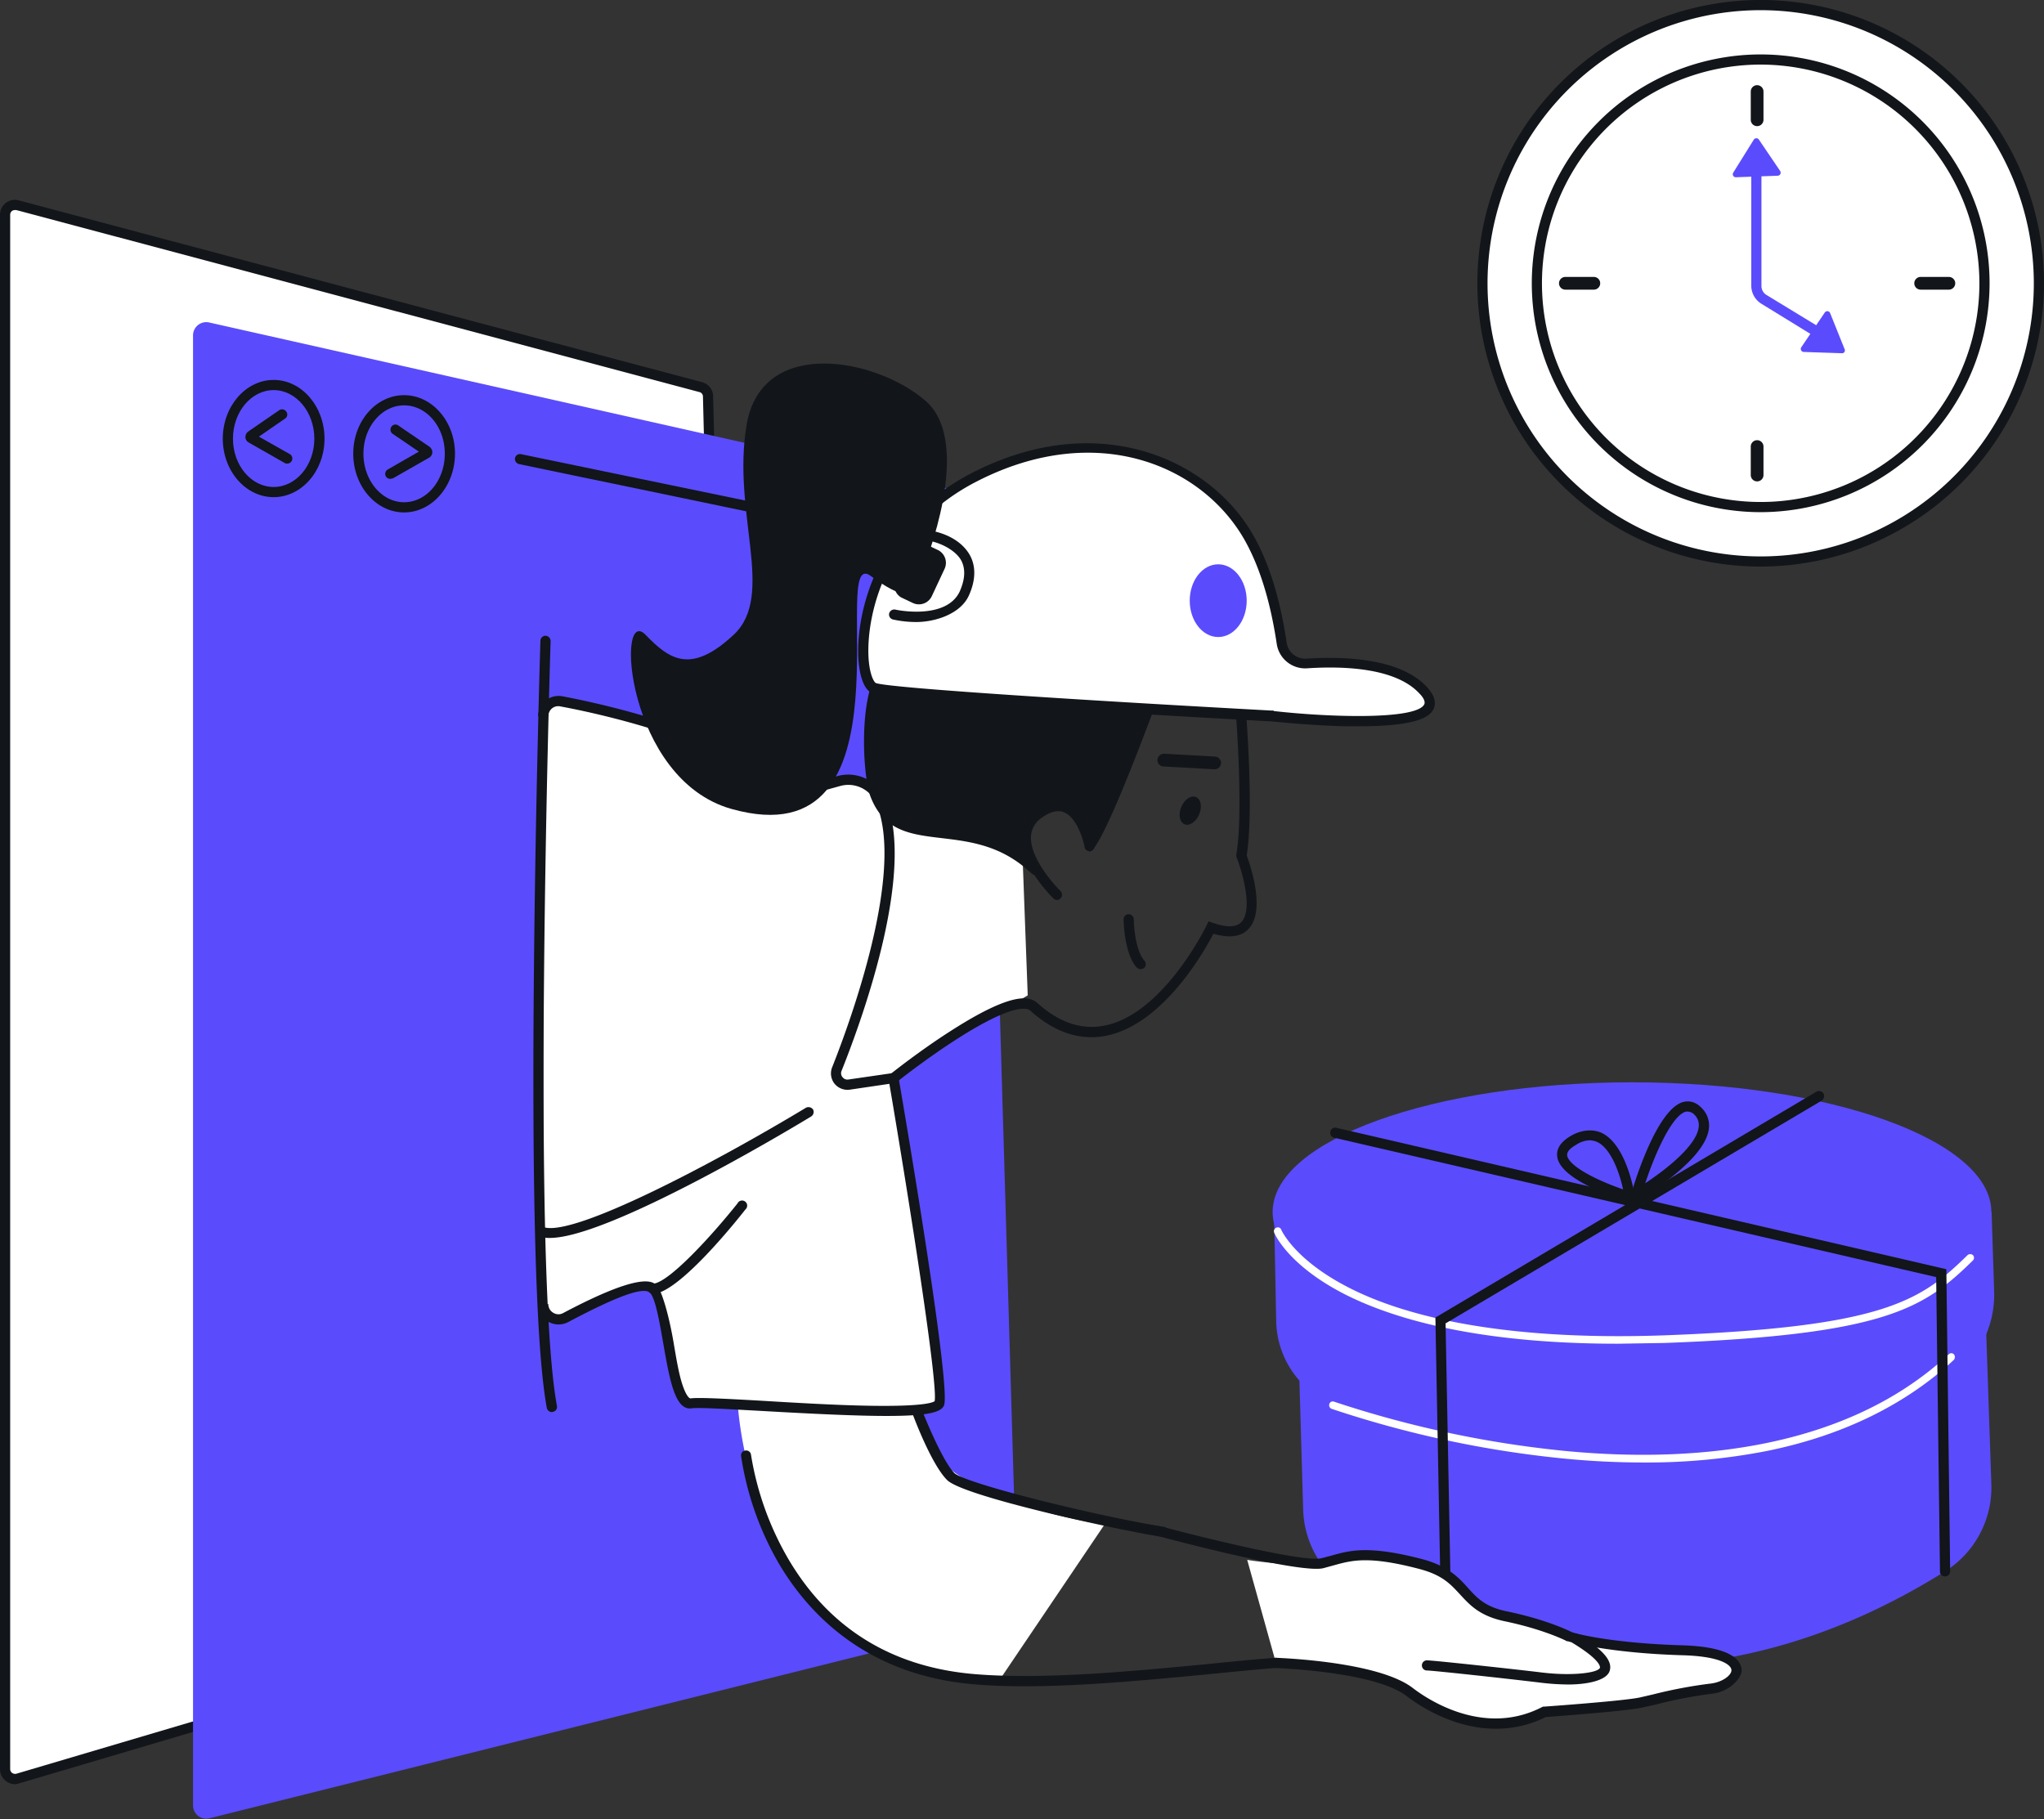
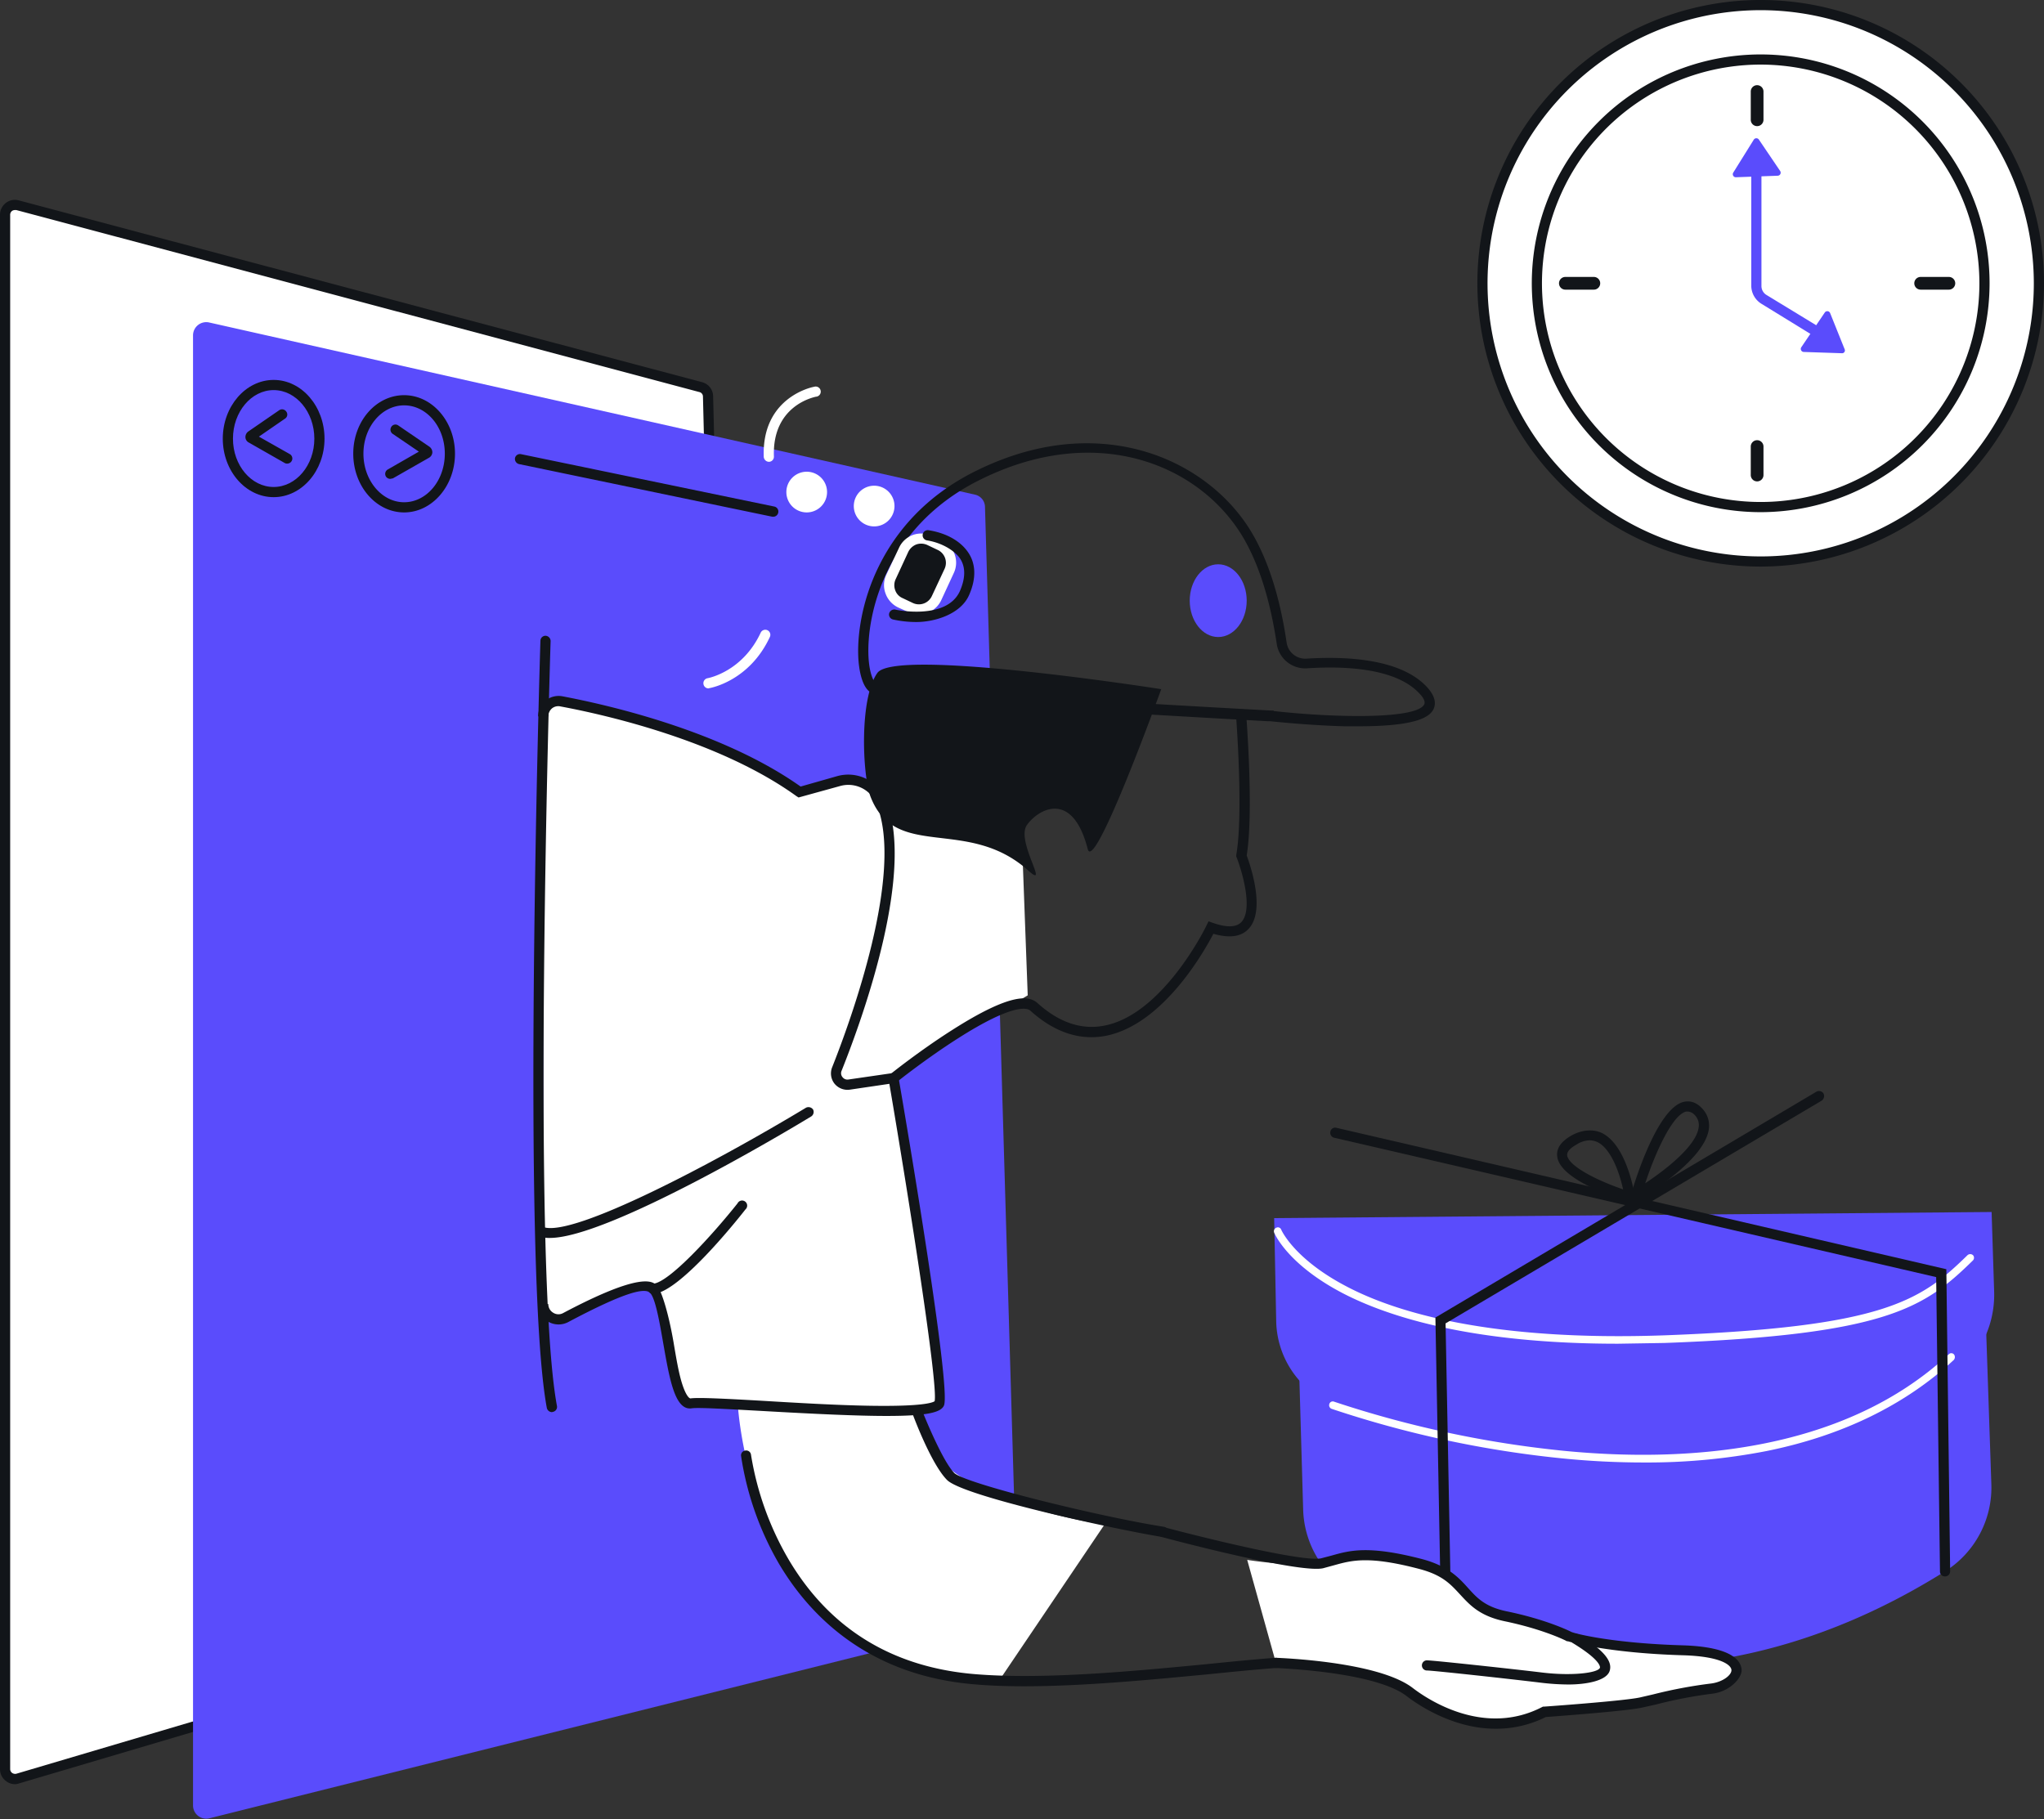
<svg xmlns="http://www.w3.org/2000/svg" width="500" height="445" viewBox="0 0 500 445" fill="none">
  <rect x="0" y="0" width="500" height="445" fill="#333333" stroke="none" />
  <path d="M171.457 94.687 4.293 50.205a2.427 2.427 0 0 0-3.049 2.302V432.81a2.428 2.428 0 0 0 3.11 2.302l174.195-51.574a2.36 2.36 0 0 0 1.68-2.364l-7.03-284.185a2.427 2.427 0 0 0-1.742-2.302Z" fill="#fff" />
  <path d="M3.67 436.481a3.42 3.42 0 0 1-2.177-.747A3.605 3.605 0 0 1 0 432.811V52.507a3.67 3.67 0 0 1 1.43-2.862 3.609 3.609 0 0 1 3.174-.622l167.164 44.482a3.61 3.61 0 0 1 2.675 3.422l7.03 284.247a3.547 3.547 0 0 1-2.613 3.546L4.666 436.294a2.779 2.779 0 0 1-.995.187Zm0-385.094c-.24-.005-.479.06-.684.187a1.182 1.182 0 0 0-.498.933v380.304a1.182 1.182 0 0 0 .498.933 1.318 1.318 0 0 0 .996.186l174.194-51.574a1.055 1.055 0 0 0 .809-1.119l-7.03-284.248a1.119 1.119 0 0 0-.809-1.058L3.982 51.387H3.67Z" fill="#121519" />
  <path d="M238.46 121.003 51.139 78.885a3.237 3.237 0 0 0-3.92 3.173v359.649a3.235 3.235 0 0 0 4.044 3.11l195.098-48.774a3.229 3.229 0 0 0 1.818-1.176 3.23 3.23 0 0 0 .67-2.059l-7.901-268.757a3.11 3.11 0 0 0-2.488-3.048Z" fill="#5A4CFC" />
  <path d="M197.337 125.358a4.978 4.978 0 1 0-.002-9.956 4.978 4.978 0 0 0 .002 9.956Zm16.424 3.421a4.977 4.977 0 1 0 0-9.953 4.977 4.977 0 0 0 0 9.953Zm10.452 216.125-43.736-1.368s3.422 67.998 63.955 67.562l25.755-38.136s-46.223-6.221-45.974-28.058Z" fill="#fff" />
  <path d="m317.655 330.533 1.12 38.759a24.136 24.136 0 0 0 12.38 20.405c23.766 13.251 80.068 35.212 144.644-5.288a24.2 24.2 0 0 0 11.323-21.276l-1.431-42.305-168.036 9.705Z" fill="#5A4CFC" />
-   <path d="M258.554 220.169a1.248 1.248 0 0 1-.871-.373c-.311-.311-8.461-8.337-7.963-15.491a8.396 8.396 0 0 1 3.608-6.221c2.862-2.074 5.475-2.634 7.839-1.68 4.915 1.928 6.47 9.829 6.532 10.203a1.242 1.242 0 0 1-1.962 1.355 1.245 1.245 0 0 1-.464-.92c-.373-1.928-1.991-7.154-5.039-8.336-1.493-.622-3.36-.125-5.413 1.368a5.784 5.784 0 0 0-2.612 4.417c-.436 5.973 7.154 13.438 7.216 13.5a1.307 1.307 0 0 1 0 1.805c-.23.234-.543.368-.871.373Zm34.783-20.93c.779-1.834.436-3.735-.766-4.245-1.202-.51-2.808.563-3.586 2.398-.779 1.834-.436 3.735.766 4.245 1.202.51 2.807-.564 3.586-2.398Zm3.726-11.047h-.062l-12.38-.685a1.538 1.538 0 0 1-1.082-.499 1.537 1.537 0 0 1-.411-1.118 1.62 1.62 0 0 1 1.679-1.493l12.381.684a1.556 1.556 0 0 1-.125 3.111Zm-18.041 48.899a1.373 1.373 0 0 1-.934-.373c-3.11-3.422-3.235-11.447-3.235-11.759a1.253 1.253 0 0 1 .32-.898 1.254 1.254 0 0 1 .862-.408h.063a1.308 1.308 0 0 1 1.244 1.244c0 2.053.56 7.901 2.613 10.141a1.246 1.246 0 0 1-.063 1.742c-.25.193-.555.302-.87.311Z" fill="#121519" />
  <path d="M430.695 137.365c37.589 0 68.061-30.472 68.061-68.06 0-37.59-30.472-68.06-68.061-68.06-37.588 0-68.06 30.47-68.06 68.06 0 37.588 30.472 68.06 68.06 68.06Z" fill="#fff" />
  <path d="M430.696 138.609a69.306 69.306 0 0 1-49.006-118.31A69.302 69.302 0 0 1 488.32 30.8 69.306 69.306 0 0 1 500 69.305a69.43 69.43 0 0 1-69.304 69.304Zm0-136.12a66.817 66.817 0 1 0 66.816 66.816 66.88 66.88 0 0 0-66.816-66.816Z" fill="#121519" />
  <path d="M430.696 124.051c30.235 0 54.746-24.51 54.746-54.747 0-30.235-24.511-54.746-54.746-54.746-30.236 0-54.747 24.51-54.747 54.746s24.511 54.747 54.747 54.747Z" fill="#fff" />
  <path d="M430.696 125.295a55.987 55.987 0 0 1-51.729-34.564 55.99 55.99 0 1 1 107.72-21.427 56.051 56.051 0 0 1-55.991 55.991Zm0-109.493a53.5 53.5 0 0 0-49.43 33.028 53.501 53.501 0 0 0 38.992 72.949 53.504 53.504 0 0 0 63.94-52.475 53.562 53.562 0 0 0-53.502-53.502Z" fill="#121519" />
  <path d="M324.312 342.789c24.388 12.754 88.591 32.91 151.238-4.604a24.88 24.88 0 0 0 12.256-22.209l-.622-19.473-175.501 1.493.498 25.196a22.587 22.587 0 0 0 12.131 19.597Z" fill="#5A4CFC" />
-   <path d="M399.216 328.232c48.549 0 87.906-14.206 87.906-31.729s-39.357-31.728-87.906-31.728c-48.549 0-87.906 14.205-87.906 31.728 0 17.523 39.357 31.729 87.906 31.729Z" fill="#5A4CFC" />
  <path d="m398.158 295.01.871-2.986c.622-2.115 6.221-20.841 12.816-22.459 1.12-.248 2.799-.248 4.479 1.556a6.032 6.032 0 0 1 1.68 5.163c-1.12 7.839-16.486 16.798-17.108 17.171l-2.738 1.555Zm14.682-23.081h-.373c-3.422.809-7.59 10.203-10.016 17.544 4.977-3.297 12.442-9.083 13.064-13.624a3.487 3.487 0 0 0-.995-3.111 2.432 2.432 0 0 0-1.68-.809Z" fill="#121519" />
  <path d="m400.212 294.575-1.866-.56c-2.8-.871-16.736-5.35-17.42-11.074-.249-1.928.871-3.608 3.297-5.039 2.427-1.431 5.288-1.804 7.59-.746 6.159 2.986 8.026 14.93 8.088 15.49l.311 1.929Zm-11.385-15.615a6.335 6.335 0 0 0-3.297 1.12c-1.555.87-2.24 1.741-2.178 2.55.374 2.738 7.653 6.284 13.687 8.337-.809-3.795-2.862-9.892-6.283-11.572a5.117 5.117 0 0 0-1.929-.435Z" fill="#121519" />
  <path d="M402.078 357.783a199.7 199.7 0 0 1-19.846-.996 259.222 259.222 0 0 1-56.489-12.131.937.937 0 0 1-.56-1.182.869.869 0 0 1 1.182-.56 260.074 260.074 0 0 0 56.116 12.007c28.431 2.799 67.811.933 94.189-23.579a.866.866 0 0 1 .653-.295.872.872 0 0 1 .653.295 1.06 1.06 0 0 1-.062 1.369c-11.882 11.012-27.311 18.539-45.788 22.272a152.724 152.724 0 0 1-30.048 2.8Zm-6.284-29.054c-35.772 0-56.24-6.594-67.376-12.38-13.438-7.03-16.611-14.495-16.735-14.806a.93.93 0 0 1 .498-1.182.863.863 0 0 1 .739-.044.886.886 0 0 1 .505.541c.062.125 3.173 7.217 16.113 13.936 12.007 6.283 35.274 13.376 77.579 11.882 53.626-1.99 62.709-8.398 74.156-19.596a.997.997 0 0 1 1.369 0 .932.932 0 0 1-.062 1.306c-11.758 11.509-21.09 18.166-75.401 20.157l-11.385.186Z" fill="#fff" />
  <path d="M353.863 403.073a1.243 1.243 0 0 1-1.244-1.244l-1.493-79.508 93.194-55.244a1.306 1.306 0 0 1 1.742.435 1.365 1.365 0 0 1-.436 1.742l-92.011 54.498 1.493 78.077a1.18 1.18 0 0 1-.715 1.148 1.176 1.176 0 0 1-.467.096h-.063Z" fill="#121519" />
  <path d="M475.799 385.653a1.165 1.165 0 0 1-.876-.323 1.192 1.192 0 0 1-.368-.859l-.933-72.041-147.256-34.093a1.224 1.224 0 0 1-.443-.199 1.221 1.221 0 0 1-.333-.354 1.243 1.243 0 0 1-.157-.94 1.189 1.189 0 0 1 .538-.8 1.18 1.18 0 0 1 .955-.133l149.185 34.59.933 73.908a1.242 1.242 0 0 1-1.245 1.244ZM429.824 30.857a1.553 1.553 0 0 1-1.555-1.555v-6.906a1.554 1.554 0 0 1 2.655-1.1c.292.292.456.688.456 1.1v6.906c0 .204-.04.407-.119.595a1.543 1.543 0 0 1-.841.842 1.557 1.557 0 0 1-.596.118Zm0 86.911a1.555 1.555 0 0 1-1.555-1.556v-6.968c0-.412.164-.808.456-1.099a1.552 1.552 0 0 1 2.199 0c.292.291.456.687.456 1.099v6.968a1.555 1.555 0 0 1-1.556 1.556Zm46.908-46.908h-6.906a1.553 1.553 0 0 1-1.555-1.556 1.554 1.554 0 0 1 1.555-1.555h6.906a1.557 1.557 0 0 1 1.555 1.555 1.558 1.558 0 0 1-1.555 1.556Zm-86.848 0h-6.968a1.553 1.553 0 0 1-1.555-1.556 1.554 1.554 0 0 1 1.555-1.555h6.968a1.555 1.555 0 1 1 0 3.11Z" fill="#121519" />
  <path d="M443.697 81.933a1.12 1.12 0 0 1-.622-.124l-12.256-7.528a5.23 5.23 0 0 1-2.426-4.355V37.763a1.242 1.242 0 0 1 1.244-1.245 1.244 1.244 0 0 1 1.245 1.245v32.163a2.551 2.551 0 0 0 1.244 2.24l12.256 7.466a1.305 1.305 0 0 1 .373 1.741 1.185 1.185 0 0 1-1.058.56Z" fill="#5A4CFC" />
  <path d="m423.976 42.242 5.039-8.087a.749.749 0 0 1 1.245 0l5.225 7.714a.753.753 0 0 1 .007.736.751.751 0 0 1-.629.384l-10.203.373a.745.745 0 0 1-.684-1.12Zm23.703 34.341 3.546 8.834a.69.69 0 0 1-.323.938.686.686 0 0 1-.361.058l-9.332-.311a.746.746 0 0 1-.56-1.182l5.723-8.461a.746.746 0 0 1 1.307.124Z" fill="#5A4CFC" />
  <path d="M188.068 112.977a1.306 1.306 0 0 1-1.244-1.244c-.498-14.744 12.193-17.108 12.318-17.108a1.24 1.24 0 0 1 1.409.475 1.254 1.254 0 0 1 .182 1.015 1.237 1.237 0 0 1-.646.804c-.158.08-.332.125-.51.132-.435.124-10.7 2.115-10.265 14.62a1.24 1.24 0 0 1-.71 1.188c-.148.07-.309.11-.472.118h-.062Zm-14.744 55.432a1.241 1.241 0 0 1-.82-.297 1.24 1.24 0 0 1-.425-.761 1.244 1.244 0 0 1 .996-1.431c.373-.062 8.585-1.68 13.002-11.136a1.244 1.244 0 0 1 1.618-.622 1.242 1.242 0 0 1 .622 1.68c-4.977 10.7-14.371 12.442-14.807 12.504l-.186.063Zm138.795 238.397s24.325.746 32.661 7.092c8.337 6.346 21.028 10.949 32.973 4.852 0 0 19.472-1.368 23.64-2.239 4.169-.871 8.212-2.302 17.358-3.484 7.03-.871 11.384-8.772-7.155-9.332-18.539-.56-27.684-3.359-27.684-3.359s-5.724-2.924-15.678-5.04c-11.322-2.364-8.772-9.58-20.654-12.691-15.367-4.044-18.539-1.493-24.201-.249-5.661 1.245-18.29-.746-18.29-.746l7.03 25.196Z" fill="#fff" />
  <path d="M365.87 422.919c-10.327 0-18.85-5.724-21.836-8.026-7.901-6.034-31.728-6.781-31.977-6.843-.161 0-.32-.032-.467-.096a1.172 1.172 0 0 1-.644-.677 1.18 1.18 0 0 1-.071-.471 1.308 1.308 0 0 1 1.306-1.244c.996.062 24.823.871 33.346 7.341 3.857 2.986 17.544 12.007 31.666 4.728l.249-.125h.249c.186 0 19.41-1.368 23.454-2.239l3.235-.747a114.272 114.272 0 0 1 14.246-2.675c2.8-.373 4.977-2.053 4.915-3.297-.062-1.245-2.675-3.36-12.007-3.609-18.477-.56-27.622-3.297-27.995-3.421h-.249c0-.062-5.661-2.924-15.304-4.915-6.097-1.306-8.461-3.982-10.825-6.532-2.364-2.551-4.293-4.728-9.892-6.222-12.505-3.297-16.611-2.115-20.903-.933l-2.738.747c-5.785 1.244-36.02-6.719-39.442-7.652a1.187 1.187 0 0 1-.913-1.014 1.175 1.175 0 0 1 .042-.479 1.24 1.24 0 0 1 .594-.764 1.235 1.235 0 0 1 .961-.107c13.189 3.484 34.279 8.461 38.261 7.59l2.613-.685c4.417-1.244 9.02-2.551 22.147.871 6.284 1.68 8.896 4.479 11.136 6.968 2.24 2.488 4.168 4.666 9.456 5.786 9.394 1.928 14.994 4.603 15.865 5.039.87.435 10.14 2.799 27.248 3.297 12.318.373 14.309 3.919 14.434 5.972.124 2.054-2.986 5.351-7.092 5.848a109.047 109.047 0 0 0-13.936 2.676l-3.359.746c-3.982.871-21.153 2.115-23.517 2.302a27.118 27.118 0 0 1-12.256 2.862Z" fill="#121519" />
  <path d="M383.663 412.094a57.84 57.84 0 0 1-6.719-.436c-8.709-1.057-26.564-2.986-27.808-2.986a1.242 1.242 0 0 1-1.307-1.12 1.247 1.247 0 0 1 .652-1.228c.145-.077.304-.125.468-.14.995-.063 21.152 2.115 28.306 2.986 7.155.871 13.687.124 14.123-1.182 0-.062.497-1.68-6.657-6.035a1.245 1.245 0 0 1-.373-1.68 1.191 1.191 0 0 1 .744-.584 1.176 1.176 0 0 1 .935.149c6.159 3.733 8.523 6.532 7.715 8.959-.809 2.426-5.786 3.297-10.079 3.297Zm-133.134.435c-4.106 0-8.026-.124-11.696-.435-26.689-2.053-40.936-17.171-48.215-29.427a74.492 74.492 0 0 1-9.332-26.44 1.182 1.182 0 0 1 1.058-1.369 1.182 1.182 0 0 1 1.369 1.058 74.016 74.016 0 0 0 9.145 25.507c10.078 17.108 25.631 26.627 46.161 28.182 16.798 1.307 38.634-.809 56.178-2.488 6.097-.622 11.82-1.182 16.86-1.556a1.309 1.309 0 0 1 1.306 1.182c.018.166 0 .333-.052.491a1.192 1.192 0 0 1-1.13.816c-4.915.373-10.638.933-16.735 1.555-13.811 1.307-30.297 2.924-44.917 2.924Zm33.967-36.518h-.187c-11.82-1.929-48.65-9.954-52.631-13.936-3.982-3.981-8.461-16.175-8.648-16.735a1.24 1.24 0 0 1 .033-.966 1.229 1.229 0 0 1 .714-.651 1.305 1.305 0 0 1 1.555.746c1.369 3.546 5.475 13.251 8.088 15.864 2.613 2.613 35.523 10.701 51.325 13.189a1.248 1.248 0 0 1 .995 1.431 1.25 1.25 0 0 1-.424.762 1.25 1.25 0 0 1-.82.296Z" fill="#121519" />
  <path d="m250.031 206.731-33.595-5.785-14.806 67.749 17.792-5.911 31.977-19.285-1.368-36.768Z" fill="#fff" />
  <path d="M132.885 319.024a3.74 3.74 0 0 0 1.807 3.194 3.739 3.739 0 0 0 3.668.104c7.092-3.733 18.726-9.332 21.401-7.03 3.919 3.359 4.044 28.742 9.269 27.995 5.226-.747 59.04 4.542 60.72.062 1.679-4.479-11.199-79.569-11.199-79.569l-10.825 1.555a2.798 2.798 0 0 1-2.986-3.795c4.977-12.629 18.042-48.712 10.639-65.696a8.652 8.652 0 0 0-10.265-4.79l-9.519 2.737c-19.099-13.811-47.406-20.157-58.293-22.21a3.74 3.74 0 0 0-3.07.799 3.735 3.735 0 0 0-1.347 2.872" fill="#fff" />
  <path d="M216.872 346.398c-6.844 0-16.798-.436-30.92-1.245-8.15-.435-15.117-.871-16.735-.622-4.106.622-5.412-7.03-6.968-15.864-.871-4.977-1.928-11.26-3.297-12.442-1.369-1.182-6.159-.125-19.97 7.216a5.096 5.096 0 0 1-4.915-.124 4.974 4.974 0 0 1-2.426-4.293h2.488a2.432 2.432 0 0 0 1.182 2.115 2.364 2.364 0 0 0 2.489.063c19.037-10.079 21.712-7.715 22.77-6.844 1.057.871 2.861 6.346 4.168 13.874.622 3.67 1.244 7.527 2.115 10.265.871 2.737 1.68 3.608 2.053 3.608 1.742-.249 7.341 0 17.171.56 8.336.498 18.663 1.12 27.062 1.244 12.442.187 14.993-.746 15.491-1.12.871-4.106-6.222-49.085-11.074-77.641l-9.705 1.431a4.113 4.113 0 0 1-2.062-.258 4.116 4.116 0 0 1-1.671-1.235 4.047 4.047 0 0 1-.56-3.981c4.355-10.95 17.98-48.028 10.701-64.763a7.402 7.402 0 0 0-8.772-4.044l-10.141 2.799-.498-.311c-18.788-13.562-46.659-19.908-57.732-21.961a2.436 2.436 0 0 0-2.116.498 2.561 2.561 0 0 0-.871 1.929h-2.488a4.983 4.983 0 0 1 1.804-3.857 5.086 5.086 0 0 1 4.106-1.058c11.198 2.115 39.069 8.461 58.293 22.085l8.958-2.55a9.955 9.955 0 0 1 11.759 5.474c7.403 17.171-4.977 52.321-10.701 66.63a1.488 1.488 0 0 0 .249 1.555 1.496 1.496 0 0 0 1.431.56l12.007-1.742.249 1.244c2.177 12.567 12.815 75.588 11.136 80.192-.685 1.804-4.293 2.613-14.06 2.613Z" fill="#121519" />
  <path d="M159.761 316.536a1.185 1.185 0 0 1-1.245-1.182 1.247 1.247 0 0 1 1.182-1.307c3.858-.124 14.745-12.131 20.717-19.659a1.241 1.241 0 0 1 .836-.661 1.252 1.252 0 0 1 1.389.65 1.249 1.249 0 0 1-.296 1.504c-2.675 3.422-16.424 20.468-22.583 20.655Zm-25.258-13.687a7.233 7.233 0 0 1-2.489-.373 1.243 1.243 0 0 1-.684-1.618 1.188 1.188 0 0 1 1.093-.772 1.18 1.18 0 0 1 .462.088c7.279 2.675 42.429-15.989 64.266-29.178a1.37 1.37 0 0 1 1.742.436 1.312 1.312 0 0 1-.436 1.68c-5.288 3.235-49.583 29.737-63.954 29.737Zm149.558-134.254s-16.362 45.291-17.979 39.132c-3.733-14.558-12.069-9.83-14.869-5.911-2.799 3.92 5.724 15.989.373 11.199-14.931-13.438-32.474-2.24-38.633-18.104-1.991-5.164-2.8-24.076 1.679-30.297 4.48-6.222 69.429 3.981 69.429 3.981Z" fill="#121519" />
-   <path d="M348.202 168.844c-5.91-6.47-18.477-7.217-28.555-6.595a5.847 5.847 0 0 1-6.097-4.977c-1.244-8.274-3.609-17.979-8.088-25.88-9.954-17.481-36.145-30.422-66.816-14.869-30.67 15.554-29.799 49.895-24.822 51.761 4.977 1.866 78.574 5.786 96.926 6.781h.062s48.09 5.599 37.39-6.221Z" fill="#fff" />
  <path d="M332.463 177.678h-3.547c-9.269-.249-18.166-1.244-18.29-1.244h-.622c-28.182-1.555-92.323-5.226-96.616-6.843-2.675-1.058-3.297-6.284-3.421-8.524-.623-11.322 4.603-33.594 28.12-45.539 18.041-9.145 32.848-7.776 42.055-5.039 11.323 3.359 20.966 10.825 26.44 20.468 3.857 6.781 6.595 15.615 8.15 26.253a4.602 4.602 0 0 0 4.853 3.92c9.954-.622 23.205.062 29.55 7.03 1.784 1.99 2.281 3.795 1.493 5.412-.933 1.742-3.919 4.106-18.165 4.106Zm-20.904-3.733c14.371 1.618 34.901 2.116 36.83-1.617.373-.747-.373-1.867-1.12-2.613-5.661-6.221-18.104-6.843-27.498-6.221a7.036 7.036 0 0 1-4.923-1.545 7.025 7.025 0 0 1-2.542-4.49c-1.556-10.327-4.168-18.85-7.901-25.445-10.452-18.29-36.208-29.115-65.199-14.371-22.396 11.323-27.311 32.475-26.751 43.176.249 4.292 1.369 6.096 1.804 6.283 3.297 1.244 54.063 4.417 96.554 6.719h.746v.124Z" fill="#121519" />
  <path d="m229.084 146.16 3.065-6.602a4.79 4.79 0 0 0-2.328-6.362l-2.455-1.14a4.79 4.79 0 0 0-6.362 2.328l-3.065 6.603a4.792 4.792 0 0 0 2.329 6.362l2.454 1.139a4.79 4.79 0 0 0 6.362-2.328Z" fill="#121519" />
  <path d="M224.773 150.304a6.273 6.273 0 0 1-2.551-.559l-2.488-1.12a6.042 6.042 0 0 1-3.111-3.422 5.907 5.907 0 0 1 .187-4.604l3.111-6.594a5.984 5.984 0 0 1 3.372-3.122 5.984 5.984 0 0 1 4.591.198l2.488 1.12a5.977 5.977 0 0 1 3.505 5.734 5.974 5.974 0 0 1-.581 2.291l-3.048 6.595a6.029 6.029 0 0 1-5.475 3.483Zm-2.613-15.242-3.048 6.595a3.487 3.487 0 0 0-.125 2.737 3.239 3.239 0 0 0 1.805 1.929l2.488 1.182a3.483 3.483 0 0 0 4.666-1.68l3.111-6.656a3.488 3.488 0 0 0-1.742-4.666l-2.489-1.182a3.605 3.605 0 0 0-2.675-.125 3.672 3.672 0 0 0-1.991 1.866Z" fill="#fff" />
-   <path d="M225.955 138.671s12.443-30.111.498-40.562c-11.945-10.452-40.065-15.927-43.797 5.723-3.733 21.65 7.216 41.807-3.235 51.512-10.452 9.705-15.678 5.972-21.464 0-7.403-7.777-4.852 35.274 20.966 42.553 46.037 12.94 23.392-64.949 34.092-56.986 15.553 11.571 12.94-2.24 12.94-2.24Z" fill="#121519" />
  <path d="M224.151 152.171a26.425 26.425 0 0 1-5.724-.622 1.244 1.244 0 0 1-.933-1.431 1.305 1.305 0 0 1 1.493-.995c.125.062 12.505 2.675 15.802-4.48 1.307-2.986 1.431-5.536.311-7.589-1.12-2.053-4.417-4.231-8.336-4.853a1.263 1.263 0 0 1-1.035-.941 1.276 1.276 0 0 1 .143-.952 1.26 1.26 0 0 1 1.265-.596c4.728.747 8.399 2.987 10.141 6.159 1.057 1.929 1.804 5.164-.249 9.768-2.053 4.603-8.337 6.532-12.878 6.532Zm-5.6 112.853a1.314 1.314 0 0 1-.995-.498 1.306 1.306 0 0 1 .249-1.742c.062-.062 7.216-5.785 15.055-10.762 14.806-9.457 18.975-8.337 20.903-6.657 5.288 4.79 10.825 6.657 16.424 5.537 14.371-2.8 24.885-24.263 24.947-24.512l.498-.995 1.058.373c3.359 1.182 5.723 1.12 6.967-.187 2.924-3.11.187-12.38-1.119-15.739l-.125-.311v-.374c1.804-10.202-.062-34.03-.062-34.279a1.19 1.19 0 0 1 .656-1.187c.145-.071.303-.111.464-.119a1.247 1.247 0 0 1 1.228.652c.077.145.125.304.14.468.063.995 1.867 23.889.125 34.59.871 2.364 4.728 13.5.435 17.979-1.804 1.929-4.666 2.302-8.585 1.182-2.302 4.417-12.318 22.148-26.253 24.947-6.346 1.245-12.63-.809-18.54-6.159-.684-.622-4.044-1.928-17.855 6.906-7.714 4.915-14.806 10.576-14.868 10.638-.231.13-.484.215-.747.249Zm-83.55 80.441a1.31 1.31 0 0 1-1.245-1.058c-6.283-34.03-1.617-186.139-1.555-187.694a1.243 1.243 0 0 1 1.244-1.182 1.306 1.306 0 0 1 1.245 1.306c-.063 1.493-4.728 153.353 1.555 187.134a1.242 1.242 0 0 1-.995 1.431l-.249.063Z" fill="#121519" />
  <path d="M297.997 155.842c3.848 0 6.968-3.983 6.968-8.897 0-4.913-3.12-8.896-6.968-8.896s-6.968 3.983-6.968 8.896c0 4.914 3.12 8.897 6.968 8.897Z" fill="#5A4CFC" />
  <path d="M66.94 121.625c-6.843 0-12.442-6.408-12.442-14.309 0-7.9 5.599-14.371 12.442-14.371s12.442 6.47 12.442 14.371c0 7.901-5.599 14.309-12.442 14.309Zm0-26.192c-5.475 0-9.954 5.351-9.954 11.883 0 6.532 4.48 11.82 9.954 11.82 5.475 0 9.954-5.288 9.954-11.82s-4.48-11.883-9.954-11.883Z" fill="#121519" />
  <path d="M70.3 113.413a1.12 1.12 0 0 1-.622-.125l-8.834-5.039a1.493 1.493 0 0 1-.809-1.306 1.681 1.681 0 0 1 .684-1.369l7.59-5.226a1.242 1.242 0 0 1 1.742.374 1.173 1.173 0 0 1 .203.906 1.18 1.18 0 0 1-.514.773l-6.408 4.417 7.59 4.293a1.245 1.245 0 0 1-.622 2.302Zm28.556 11.945c-6.844 0-12.443-6.408-12.443-14.371 0-7.964 5.6-14.31 12.443-14.31s12.442 6.409 12.442 14.31c0 7.901-5.599 14.371-12.442 14.371Zm0-26.192c-5.475 0-9.954 5.288-9.954 11.821 0 6.532 4.479 11.882 9.954 11.882 5.474 0 9.953-5.288 9.953-11.882 0-6.595-4.479-11.82-9.953-11.82Z" fill="#121519" />
  <path d="M95.495 117.146a1.25 1.25 0 0 1-1.12-.622 1.246 1.246 0 0 1 .498-1.68l7.59-4.355-6.408-4.355a1.245 1.245 0 0 1-.31-1.742 1.182 1.182 0 0 1 1.679-.311l7.652 5.226a1.686 1.686 0 0 1 .684 1.369 1.621 1.621 0 0 1-.809 1.306l-8.834 5.039-.622.125Zm93.693 9.269h-.249l-61.963-12.878a1.304 1.304 0 0 1-.996-1.493c.037-.159.105-.31.199-.443a1.24 1.24 0 0 1 1.294-.49l61.964 12.816a1.231 1.231 0 0 1 .776.553 1.253 1.253 0 0 1 .157.94 1.241 1.241 0 0 1-1.182.995Z" fill="#121519" />
</svg>